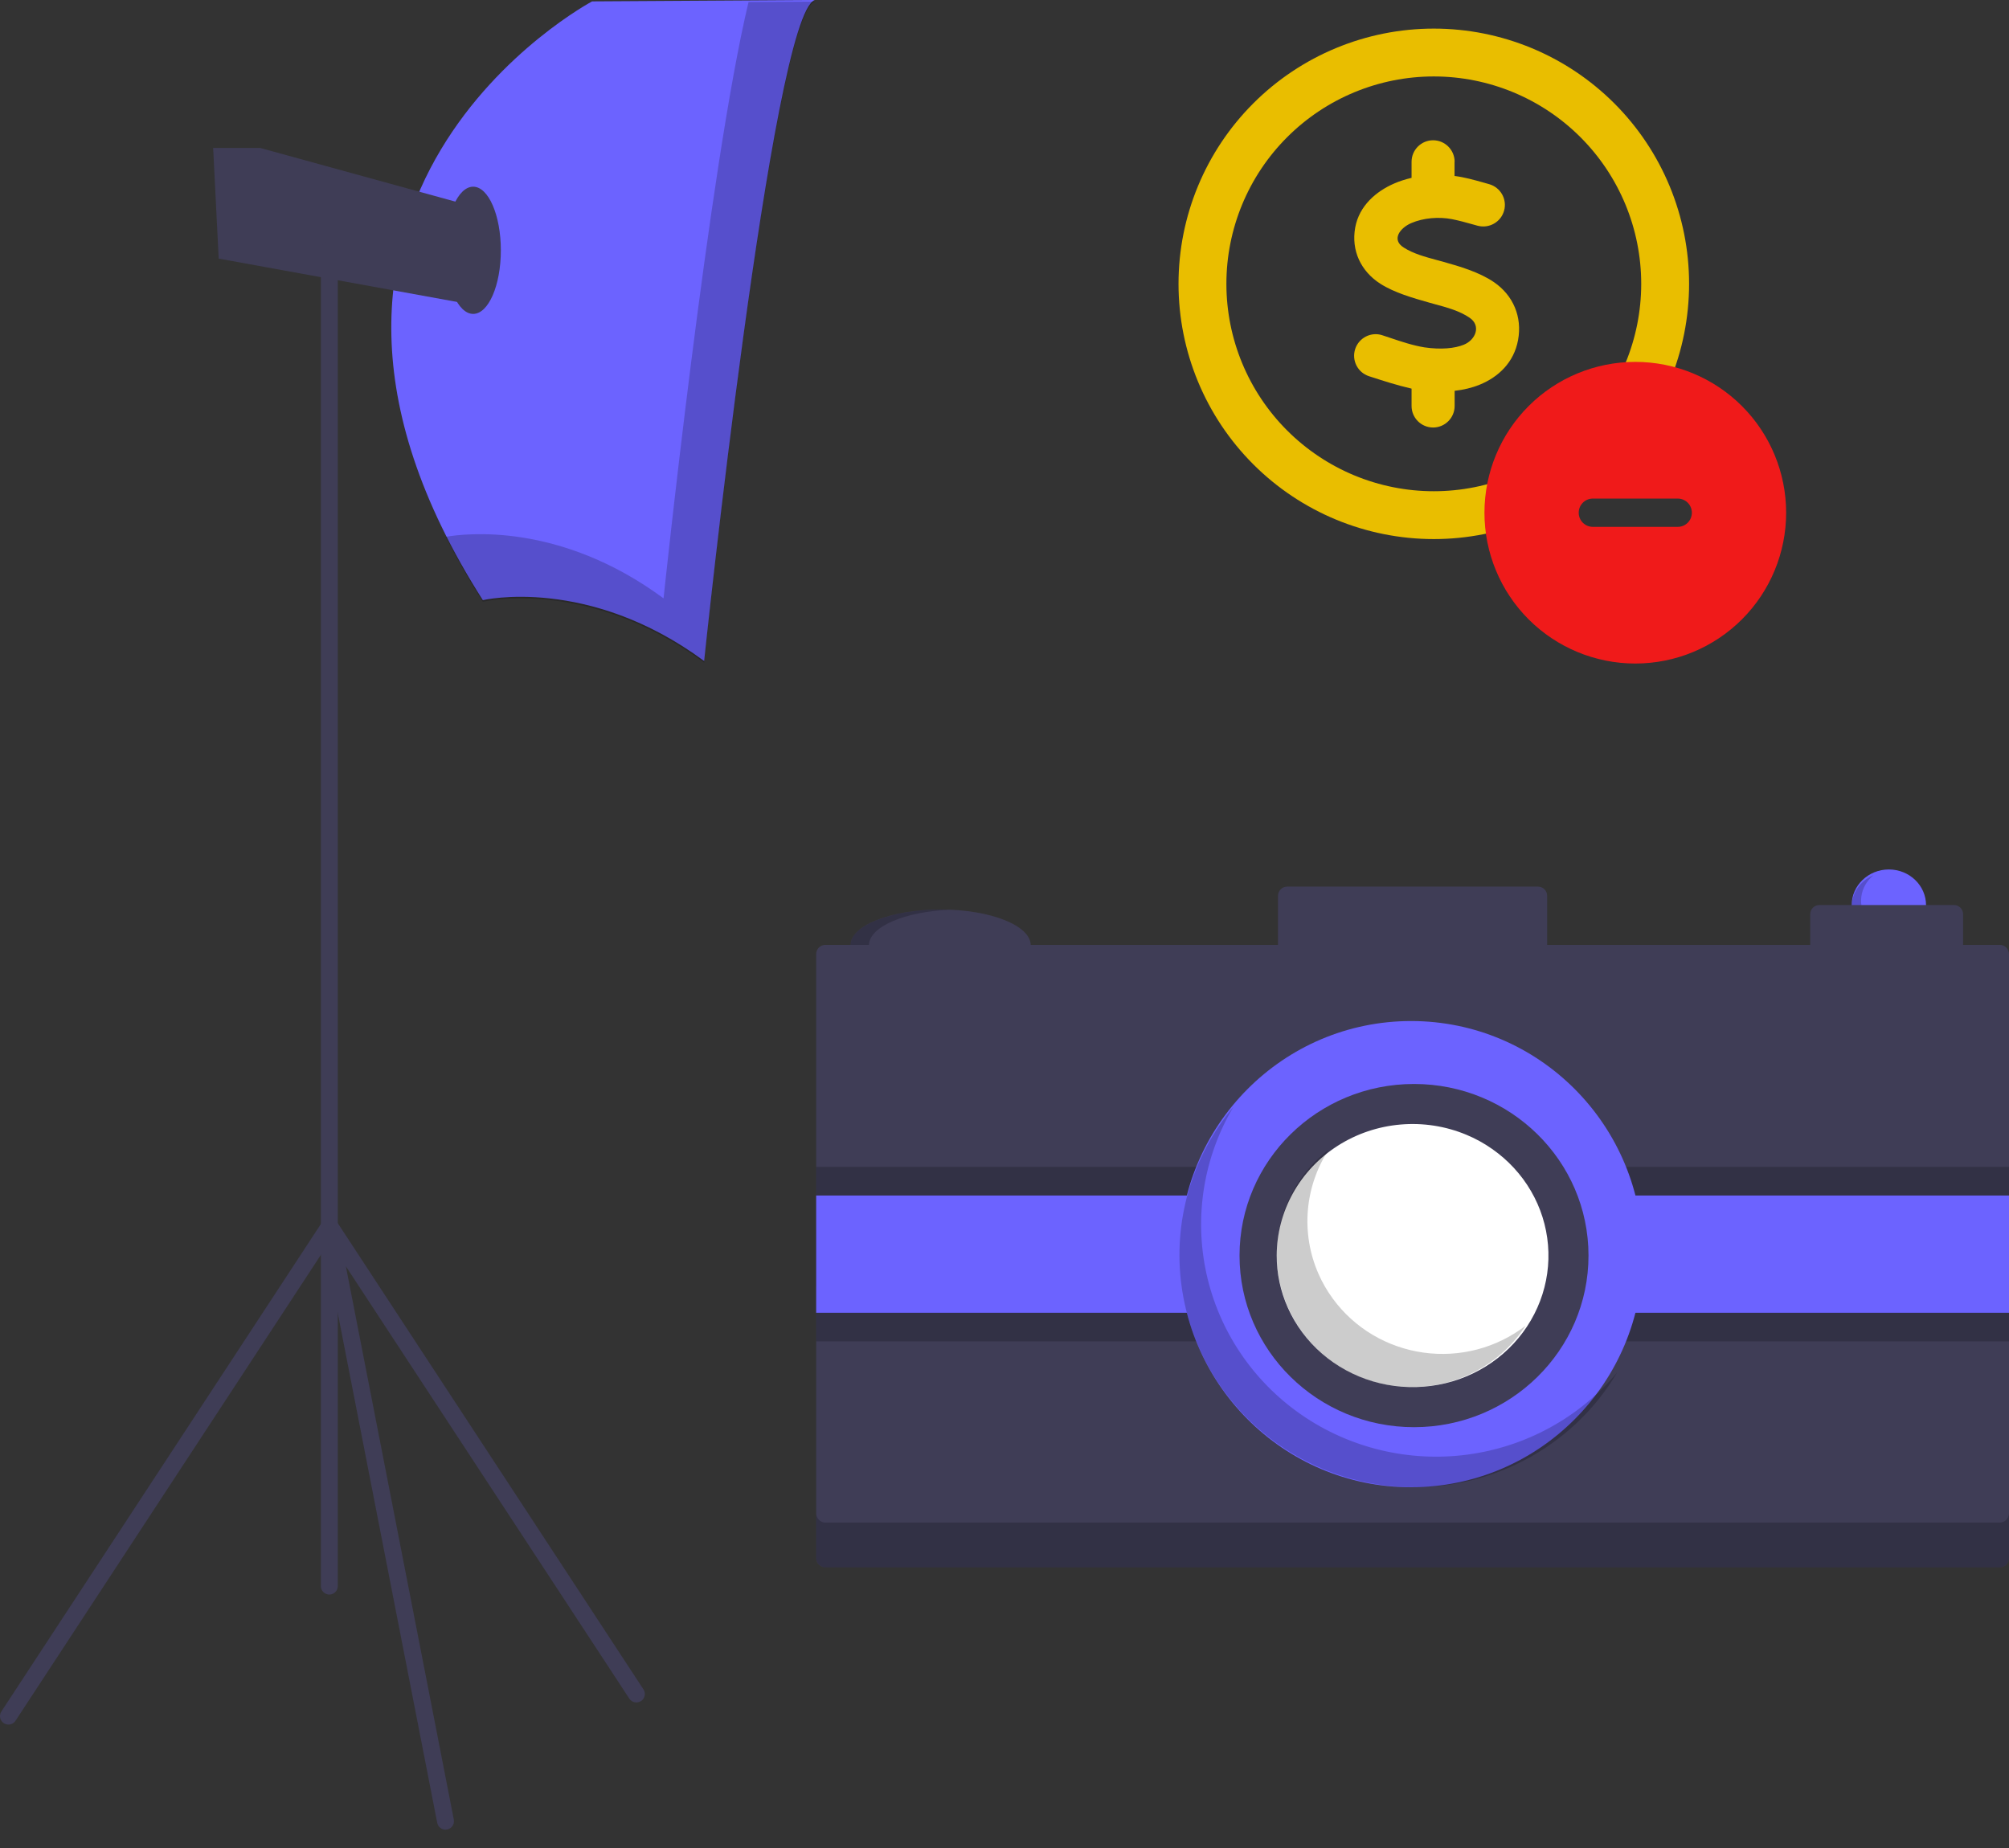
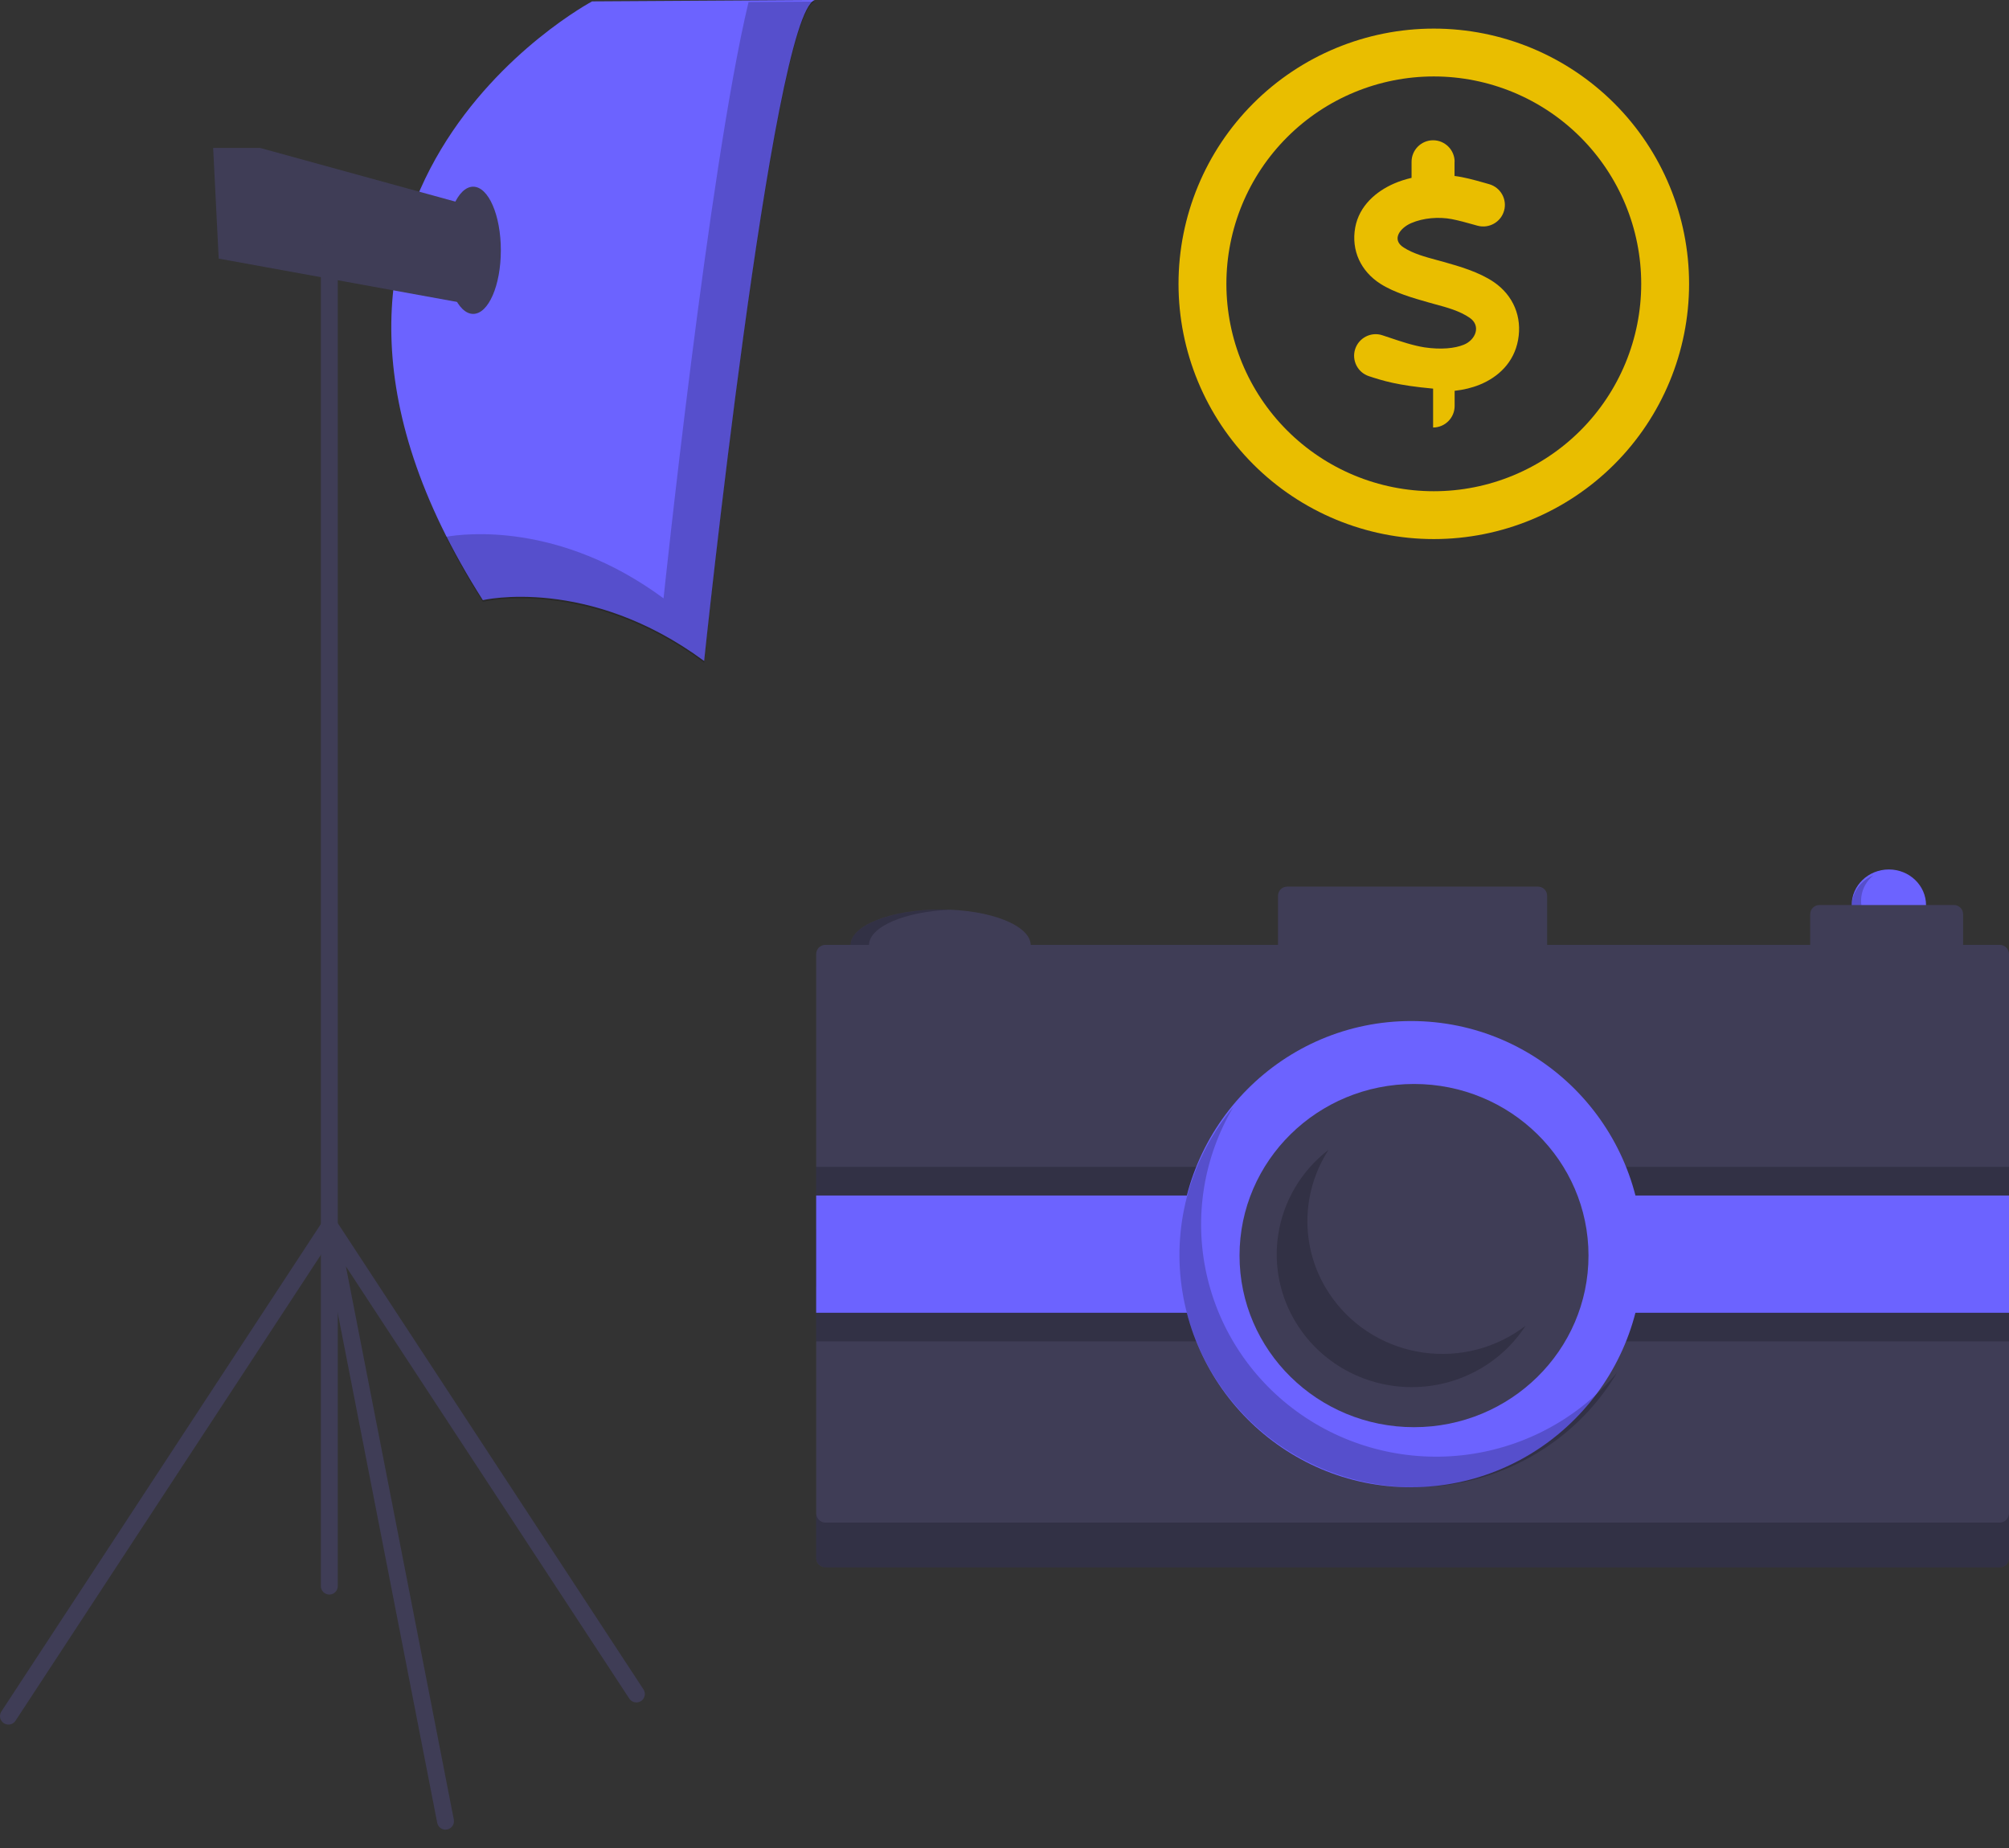
<svg xmlns="http://www.w3.org/2000/svg" width="100" height="92" viewBox="0 0 100 92" fill="none">
  <rect x="0" y="0" width="100" height="92" fill="#333333" stroke="none" />
  <path d="M40.557 0L29.473 0.069C29.473 0.069 11.23 9.776 24.034 29.878C24.034 29.878 29.266 28.639 35.049 32.907C35.049 32.907 38.422 0.757 40.557 0Z" fill="#6C63FF" />
  <path opacity="0.2" d="M37.26 0.101C35.274 8.395 33.029 29.788 33.029 29.788C27.863 25.975 23.139 26.558 22.19 26.725C22.75 27.833 23.365 28.912 24.034 29.958C24.034 29.958 29.266 28.719 35.049 32.987C35.049 32.987 38.422 0.837 40.557 0.08L37.26 0.101Z" fill="black" />
  <path d="M23.966 10.395L23.002 15.077L10.89 12.875L10.886 12.874L10.61 7.366H12.951L23.966 10.395Z" fill="#3F3D56" />
  <path d="M23.553 15.627C22.792 15.627 22.176 14.21 22.176 12.461C22.176 10.712 22.792 9.294 23.553 9.294C24.313 9.294 24.93 10.712 24.93 12.461C24.93 14.21 24.313 15.627 23.553 15.627Z" fill="#3F3D56" />
  <path d="M16.393 79.383C16.448 79.383 16.503 79.372 16.554 79.351C16.605 79.33 16.651 79.299 16.69 79.26C16.729 79.221 16.76 79.175 16.781 79.124C16.803 79.073 16.814 79.018 16.814 78.963V12.46C16.814 12.349 16.769 12.242 16.69 12.163C16.611 12.084 16.504 12.04 16.393 12.04C16.281 12.04 16.174 12.084 16.095 12.163C16.016 12.242 15.972 12.349 15.972 12.46V78.962C15.972 79.018 15.983 79.072 16.004 79.124C16.025 79.174 16.056 79.221 16.095 79.26C16.134 79.299 16.18 79.33 16.232 79.351C16.283 79.372 16.337 79.383 16.393 79.383Z" fill="#3F3D56" />
  <path d="M22.176 91.087C22.238 91.087 22.299 91.073 22.355 91.047C22.412 91.02 22.461 90.982 22.501 90.934C22.54 90.886 22.569 90.83 22.584 90.77C22.599 90.709 22.601 90.647 22.589 90.585L17.217 63.044L31.324 84.563C31.355 84.609 31.394 84.649 31.439 84.681C31.485 84.712 31.537 84.734 31.591 84.745C31.645 84.756 31.701 84.757 31.755 84.746C31.809 84.736 31.861 84.715 31.908 84.685C31.954 84.655 31.994 84.615 32.025 84.57C32.056 84.524 32.078 84.472 32.089 84.418C32.1 84.364 32.101 84.308 32.09 84.254C32.08 84.2 32.059 84.148 32.028 84.102L16.745 60.79C16.692 60.708 16.612 60.648 16.518 60.619C16.425 60.59 16.325 60.594 16.235 60.631C16.144 60.668 16.07 60.735 16.023 60.821C15.977 60.906 15.962 61.005 15.98 61.101L21.763 90.747C21.782 90.842 21.833 90.929 21.908 90.991C21.983 91.053 22.078 91.087 22.176 91.087Z" fill="#3F3D56" />
  <path d="M0.42 85.855C0.49 85.855 0.559 85.837 0.621 85.804C0.682 85.771 0.734 85.723 0.773 85.664L16.744 61.294C16.775 61.248 16.796 61.196 16.806 61.142C16.816 61.087 16.816 61.032 16.805 60.977C16.794 60.923 16.772 60.872 16.741 60.826C16.709 60.78 16.67 60.741 16.623 60.711C16.577 60.681 16.525 60.66 16.471 60.649C16.416 60.639 16.361 60.64 16.306 60.651C16.252 60.662 16.201 60.684 16.155 60.715C16.11 60.747 16.071 60.786 16.04 60.833L0.069 85.203C0.027 85.267 0.004 85.34 0 85.416C-0.003 85.492 0.014 85.567 0.05 85.634C0.087 85.7 0.14 85.756 0.205 85.795C0.27 85.834 0.345 85.855 0.42 85.855Z" fill="#3F3D56" />
  <path d="M94.02 46.844C92.998 46.844 92.169 46.047 92.169 45.065C92.169 44.081 92.998 43.285 94.02 43.285C95.042 43.285 95.871 44.081 95.871 45.065C95.871 46.047 95.042 46.844 94.02 46.844Z" fill="#6C63FF" />
  <path opacity="0.2" d="M93.252 43.57C92.92 43.846 92.707 44.222 92.651 44.63C92.596 45.038 92.702 45.451 92.95 45.793C93.198 46.135 93.572 46.385 94.004 46.495C94.435 46.606 94.896 46.571 95.302 46.396C95.102 46.563 94.866 46.688 94.609 46.763C94.352 46.839 94.08 46.862 93.813 46.832C93.545 46.801 93.287 46.718 93.058 46.588C92.828 46.458 92.632 46.284 92.483 46.078C92.333 45.872 92.234 45.639 92.192 45.395C92.15 45.15 92.166 44.9 92.239 44.662C92.312 44.424 92.441 44.203 92.615 44.014C92.79 43.826 93.007 43.674 93.252 43.57Z" fill="black" />
  <path d="M46.82 48.838C44.343 48.838 42.334 48.041 42.334 47.058C42.334 46.075 44.343 45.278 46.82 45.278C49.297 45.278 51.305 46.075 51.305 47.058C51.305 48.041 49.297 48.838 46.82 48.838Z" fill="#3F3D56" />
  <path opacity="0.2" d="M46.858 45.278C47.014 45.278 47.167 45.281 47.318 45.287C45.036 45.378 43.255 46.136 43.255 47.058C43.255 47.98 45.036 48.738 47.318 48.829C47.167 48.835 47.014 48.838 46.858 48.838C44.36 48.838 42.335 48.041 42.335 47.058C42.335 46.075 44.36 45.278 46.858 45.278Z" fill="black" />
  <path d="M41.083 47.039H63.614V44.597C63.614 44.476 63.662 44.359 63.748 44.273C63.834 44.187 63.95 44.139 64.071 44.139H76.555C76.676 44.139 76.792 44.187 76.878 44.273C76.963 44.359 77.011 44.476 77.011 44.597V47.039H90.104V45.513C90.104 45.392 90.152 45.275 90.238 45.189C90.324 45.103 90.44 45.055 90.561 45.055H97.26C97.381 45.055 97.497 45.103 97.583 45.189C97.668 45.275 97.716 45.392 97.716 45.513V47.039H99.543C99.603 47.039 99.663 47.051 99.718 47.074C99.774 47.097 99.824 47.131 99.866 47.173C99.909 47.216 99.942 47.266 99.965 47.322C99.988 47.378 100 47.437 100 47.497V77.569C100 77.629 99.988 77.688 99.965 77.744C99.942 77.8 99.909 77.85 99.866 77.893C99.824 77.935 99.774 77.969 99.718 77.992C99.663 78.015 99.603 78.027 99.543 78.027H41.083C41.023 78.027 40.963 78.015 40.908 77.992C40.852 77.969 40.802 77.935 40.759 77.893C40.717 77.85 40.683 77.8 40.66 77.744C40.638 77.688 40.626 77.629 40.626 77.569V47.497C40.626 47.437 40.638 47.378 40.66 47.322C40.683 47.266 40.717 47.216 40.759 47.173C40.802 47.131 40.852 47.097 40.908 47.074C40.963 47.051 41.023 47.039 41.083 47.039Z" fill="#3F3D56" />
  <path opacity="0.2" d="M41.083 75.799H99.543C99.603 75.799 99.663 75.787 99.718 75.763C99.774 75.739 99.824 75.703 99.866 75.659C99.909 75.615 99.942 75.562 99.965 75.504C99.988 75.446 100 75.384 100 75.321V77.549C100 77.612 99.988 77.674 99.965 77.732C99.942 77.79 99.909 77.843 99.866 77.887C99.824 77.931 99.774 77.966 99.718 77.99C99.663 78.014 99.603 78.027 99.543 78.027H41.083C41.023 78.027 40.963 78.014 40.908 77.99C40.852 77.966 40.802 77.931 40.759 77.887C40.717 77.843 40.683 77.79 40.66 77.732C40.638 77.674 40.626 77.612 40.626 77.549V75.321C40.626 75.384 40.638 75.446 40.66 75.504C40.683 75.562 40.717 75.615 40.759 75.659C40.802 75.703 40.852 75.739 40.908 75.763C40.963 75.787 41.023 75.799 41.083 75.799Z" fill="black" />
  <path opacity="0.2" d="M40.626 61.225H100V66.778H40.626V61.225Z" fill="black" />
  <path opacity="0.2" d="M40.626 58.093H100V64.073H40.626V58.093Z" fill="black" />
  <path d="M40.626 59.517H100V65.354H40.626V59.517Z" fill="#6C63FF" />
  <path d="M70.241 74.04C63.872 74.04 58.708 68.844 58.708 62.435C58.708 56.026 63.872 50.831 70.241 50.831C76.611 50.831 81.774 56.026 81.774 62.435C81.774 68.844 76.611 74.04 70.241 74.04Z" fill="#6C63FF" />
  <path opacity="0.2" d="M61.396 55.102C59.908 57.609 59.429 60.577 60.054 63.416C60.68 66.256 62.364 68.758 64.772 70.426C67.179 72.093 70.134 72.803 73.047 72.415C75.96 72.026 78.619 70.567 80.493 68.329C79.676 69.706 78.579 70.901 77.271 71.838C75.963 72.775 74.473 73.435 72.895 73.775C71.317 74.115 69.684 74.128 68.101 73.813C66.517 73.498 65.017 72.863 63.694 71.947C62.371 71.031 61.254 69.853 60.414 68.49C59.574 67.126 59.029 65.605 58.813 64.022C58.597 62.44 58.715 60.83 59.16 59.295C59.604 57.76 60.366 56.333 61.396 55.102Z" fill="black" />
  <path d="M70.384 71.05C65.587 71.05 61.699 67.225 61.699 62.507C61.699 57.788 65.587 53.964 70.384 53.964C75.181 53.964 79.069 57.788 79.069 62.507C79.069 67.225 75.181 71.05 70.384 71.05Z" fill="#3F3D56" />
-   <path d="M63.55 62.506C63.548 63.395 63.735 64.275 64.098 65.091C64.293 65.532 64.538 65.949 64.828 66.337C65.401 67.107 66.14 67.746 66.993 68.212C67.847 68.678 68.794 68.959 69.771 69.035C70.747 69.111 71.729 68.981 72.648 68.654C73.568 68.326 74.403 67.809 75.096 67.138C75.788 66.468 76.322 65.659 76.66 64.769C76.999 63.878 77.133 62.927 77.054 61.982C76.976 61.036 76.686 60.118 76.205 59.292C75.724 58.465 75.063 57.75 74.268 57.196C73.868 56.914 73.436 56.677 72.982 56.489C71.953 56.061 70.831 55.887 69.716 55.983C68.6 56.078 67.527 56.441 66.592 57.037C65.657 57.634 64.89 58.446 64.359 59.4C63.828 60.355 63.55 61.422 63.55 62.506Z" fill="white" />
  <path opacity="0.2" d="M63.622 61.484C63.873 59.803 64.772 58.283 66.134 57.238C65.544 58.147 65.189 59.184 65.1 60.258C65.011 61.333 65.19 62.413 65.623 63.403C65.817 63.848 66.06 64.269 66.349 64.66C66.877 65.382 67.549 65.991 68.323 66.451C69.097 66.911 69.958 67.212 70.853 67.337C71.749 67.462 72.66 67.409 73.534 67.179C74.408 66.949 75.225 66.548 75.938 66C75.348 66.91 74.541 67.664 73.587 68.196C72.632 68.728 71.56 69.023 70.464 69.053C69.367 69.084 68.279 68.851 67.296 68.373C66.312 67.895 65.463 67.188 64.821 66.313C64.532 65.921 64.289 65.5 64.095 65.055C63.604 63.931 63.441 62.694 63.622 61.484Z" fill="black" />
-   <path d="M81.693 14.13C81.693 11.392 80.605 8.766 78.669 6.83C76.733 4.894 74.107 3.806 71.369 3.806C68.631 3.806 66.005 4.894 64.069 6.83C62.132 8.766 61.045 11.392 61.045 14.13C61.045 16.869 62.132 19.495 64.069 21.431C66.005 23.367 68.631 24.455 71.369 24.455C74.107 24.455 76.733 23.367 78.669 21.431C80.605 19.495 81.693 16.869 81.693 14.13ZM58.662 14.13C58.662 10.761 60.001 7.529 62.384 5.146C64.767 2.763 67.999 1.424 71.369 1.424C74.739 1.424 77.971 2.763 80.354 5.146C82.737 7.529 84.076 10.761 84.076 14.13C84.076 17.501 82.737 20.733 80.354 23.116C77.971 25.498 74.739 26.837 71.369 26.837C67.999 26.837 64.767 25.498 62.384 23.116C60.001 20.733 58.662 17.501 58.662 14.13ZM72.401 8.055V8.76C72.883 8.82 73.364 8.954 73.841 9.088C73.935 9.112 74.024 9.137 74.119 9.167C74.689 9.326 75.027 9.916 74.868 10.487C74.709 11.058 74.119 11.391 73.548 11.237C73.468 11.217 73.394 11.192 73.314 11.172C72.967 11.073 72.62 10.979 72.267 10.909C71.612 10.785 70.853 10.845 70.242 11.108C69.696 11.346 69.244 11.922 69.865 12.319C70.351 12.632 70.947 12.79 71.513 12.944C71.632 12.974 71.746 13.009 71.86 13.039C72.635 13.257 73.622 13.54 74.362 14.046C75.325 14.706 75.776 15.778 75.563 16.93C75.359 18.042 74.585 18.771 73.657 19.149C73.27 19.308 72.848 19.407 72.406 19.456V20.211C72.406 20.802 71.925 21.283 71.334 21.283C70.743 21.283 70.262 20.802 70.262 20.211V19.347C69.542 19.183 68.837 18.955 68.138 18.727C67.577 18.543 67.269 17.933 67.457 17.372C67.646 16.811 68.252 16.503 68.813 16.692C68.937 16.731 69.061 16.776 69.185 16.816C69.746 17.004 70.322 17.198 70.897 17.292C71.741 17.416 72.416 17.342 72.858 17.163C73.454 16.925 73.736 16.215 73.151 15.818C72.649 15.476 72.029 15.307 71.438 15.148C71.324 15.118 71.215 15.088 71.101 15.054C70.351 14.84 69.413 14.577 68.708 14.126C67.74 13.505 67.249 12.473 67.457 11.326C67.656 10.244 68.5 9.524 69.393 9.137C69.666 9.018 69.959 8.924 70.262 8.854V8.055C70.262 7.464 70.743 6.983 71.334 6.983C71.925 6.983 72.406 7.464 72.406 8.055H72.401Z" fill="#E9BE00" />
-   <path d="M81.398 33.033C83.389 33.033 85.299 32.242 86.707 30.834C88.116 29.426 88.907 27.516 88.907 25.525C88.907 23.533 88.116 21.623 86.707 20.215C85.299 18.807 83.389 18.016 81.398 18.016C79.407 18.016 77.497 18.807 76.089 20.215C74.681 21.623 73.89 23.533 73.89 25.525C73.89 27.516 74.681 29.426 76.089 30.834C77.497 32.242 79.407 33.033 81.398 33.033ZM79.286 24.821H83.51C83.9 24.821 84.214 25.134 84.214 25.525C84.214 25.915 83.9 26.229 83.51 26.229H79.286C78.896 26.229 78.582 25.915 78.582 25.525C78.582 25.134 78.896 24.821 79.286 24.821Z" fill="#F01A1A" />
+   <path d="M81.693 14.13C81.693 11.392 80.605 8.766 78.669 6.83C76.733 4.894 74.107 3.806 71.369 3.806C68.631 3.806 66.005 4.894 64.069 6.83C62.132 8.766 61.045 11.392 61.045 14.13C61.045 16.869 62.132 19.495 64.069 21.431C66.005 23.367 68.631 24.455 71.369 24.455C74.107 24.455 76.733 23.367 78.669 21.431C80.605 19.495 81.693 16.869 81.693 14.13ZM58.662 14.13C58.662 10.761 60.001 7.529 62.384 5.146C64.767 2.763 67.999 1.424 71.369 1.424C74.739 1.424 77.971 2.763 80.354 5.146C82.737 7.529 84.076 10.761 84.076 14.13C84.076 17.501 82.737 20.733 80.354 23.116C77.971 25.498 74.739 26.837 71.369 26.837C67.999 26.837 64.767 25.498 62.384 23.116C60.001 20.733 58.662 17.501 58.662 14.13ZM72.401 8.055V8.76C72.883 8.82 73.364 8.954 73.841 9.088C73.935 9.112 74.024 9.137 74.119 9.167C74.689 9.326 75.027 9.916 74.868 10.487C74.709 11.058 74.119 11.391 73.548 11.237C73.468 11.217 73.394 11.192 73.314 11.172C72.967 11.073 72.62 10.979 72.267 10.909C71.612 10.785 70.853 10.845 70.242 11.108C69.696 11.346 69.244 11.922 69.865 12.319C70.351 12.632 70.947 12.79 71.513 12.944C71.632 12.974 71.746 13.009 71.86 13.039C72.635 13.257 73.622 13.54 74.362 14.046C75.325 14.706 75.776 15.778 75.563 16.93C75.359 18.042 74.585 18.771 73.657 19.149C73.27 19.308 72.848 19.407 72.406 19.456V20.211C72.406 20.802 71.925 21.283 71.334 21.283V19.347C69.542 19.183 68.837 18.955 68.138 18.727C67.577 18.543 67.269 17.933 67.457 17.372C67.646 16.811 68.252 16.503 68.813 16.692C68.937 16.731 69.061 16.776 69.185 16.816C69.746 17.004 70.322 17.198 70.897 17.292C71.741 17.416 72.416 17.342 72.858 17.163C73.454 16.925 73.736 16.215 73.151 15.818C72.649 15.476 72.029 15.307 71.438 15.148C71.324 15.118 71.215 15.088 71.101 15.054C70.351 14.84 69.413 14.577 68.708 14.126C67.74 13.505 67.249 12.473 67.457 11.326C67.656 10.244 68.5 9.524 69.393 9.137C69.666 9.018 69.959 8.924 70.262 8.854V8.055C70.262 7.464 70.743 6.983 71.334 6.983C71.925 6.983 72.406 7.464 72.406 8.055H72.401Z" fill="#E9BE00" />
</svg>